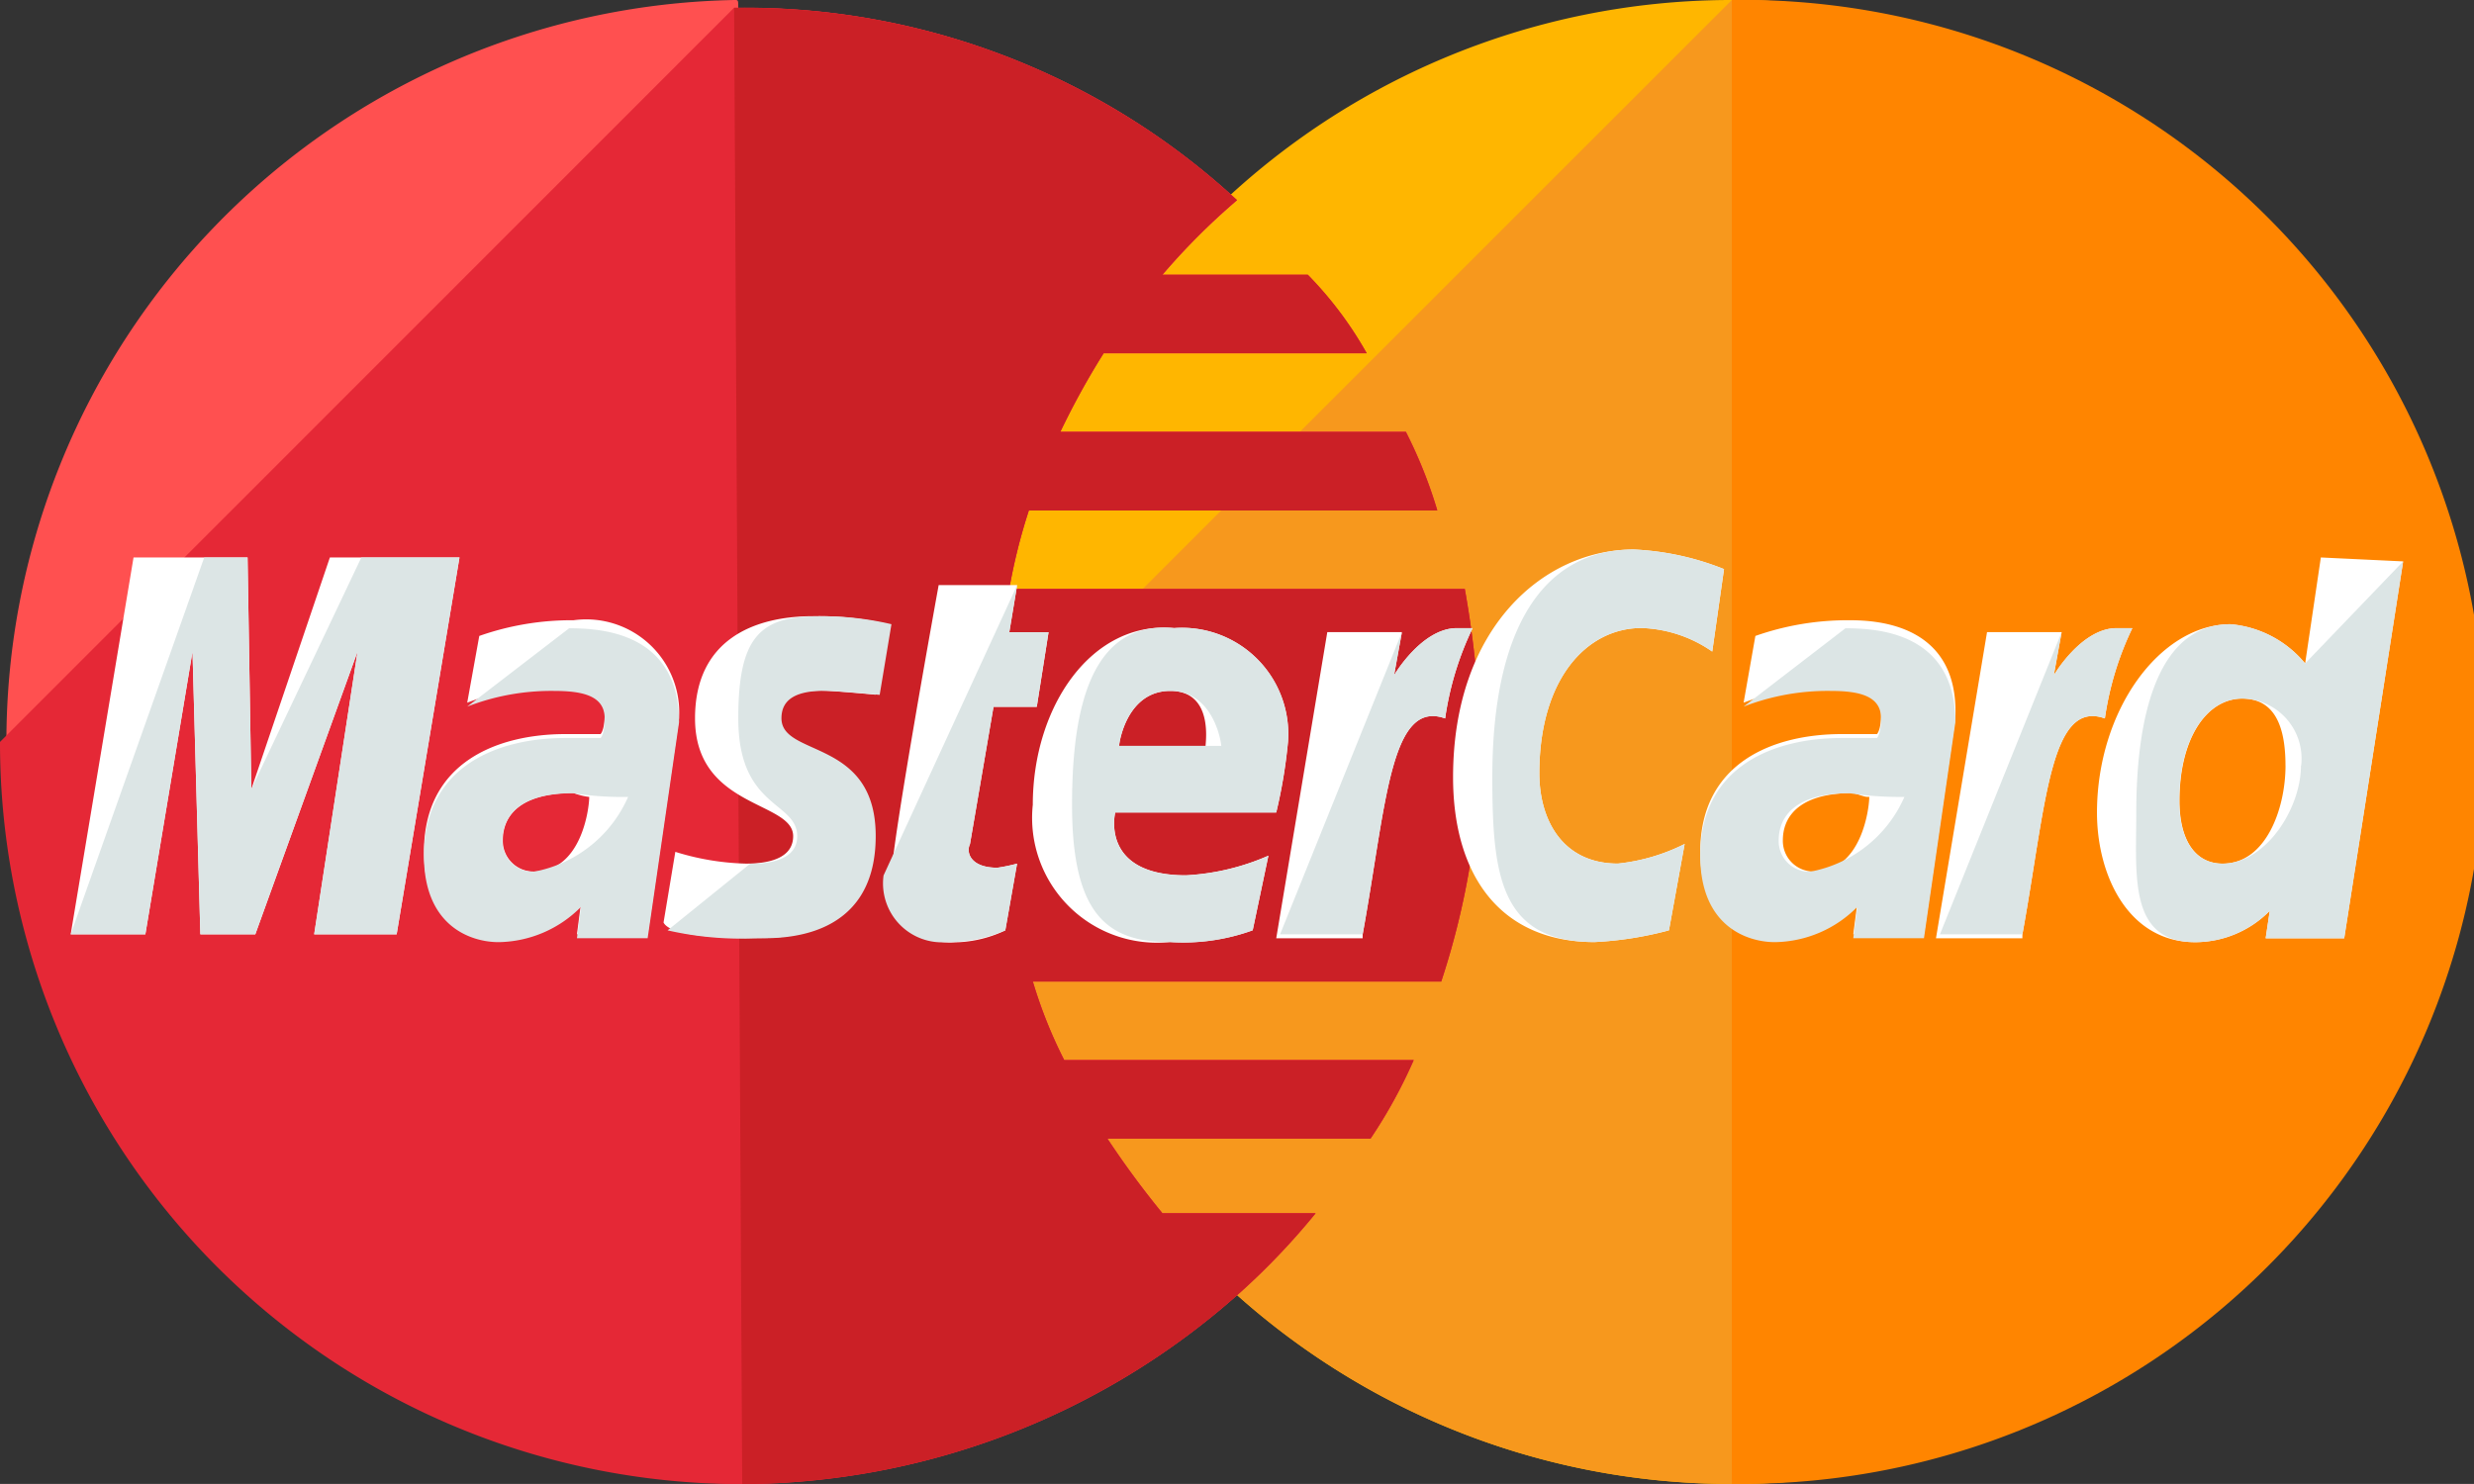
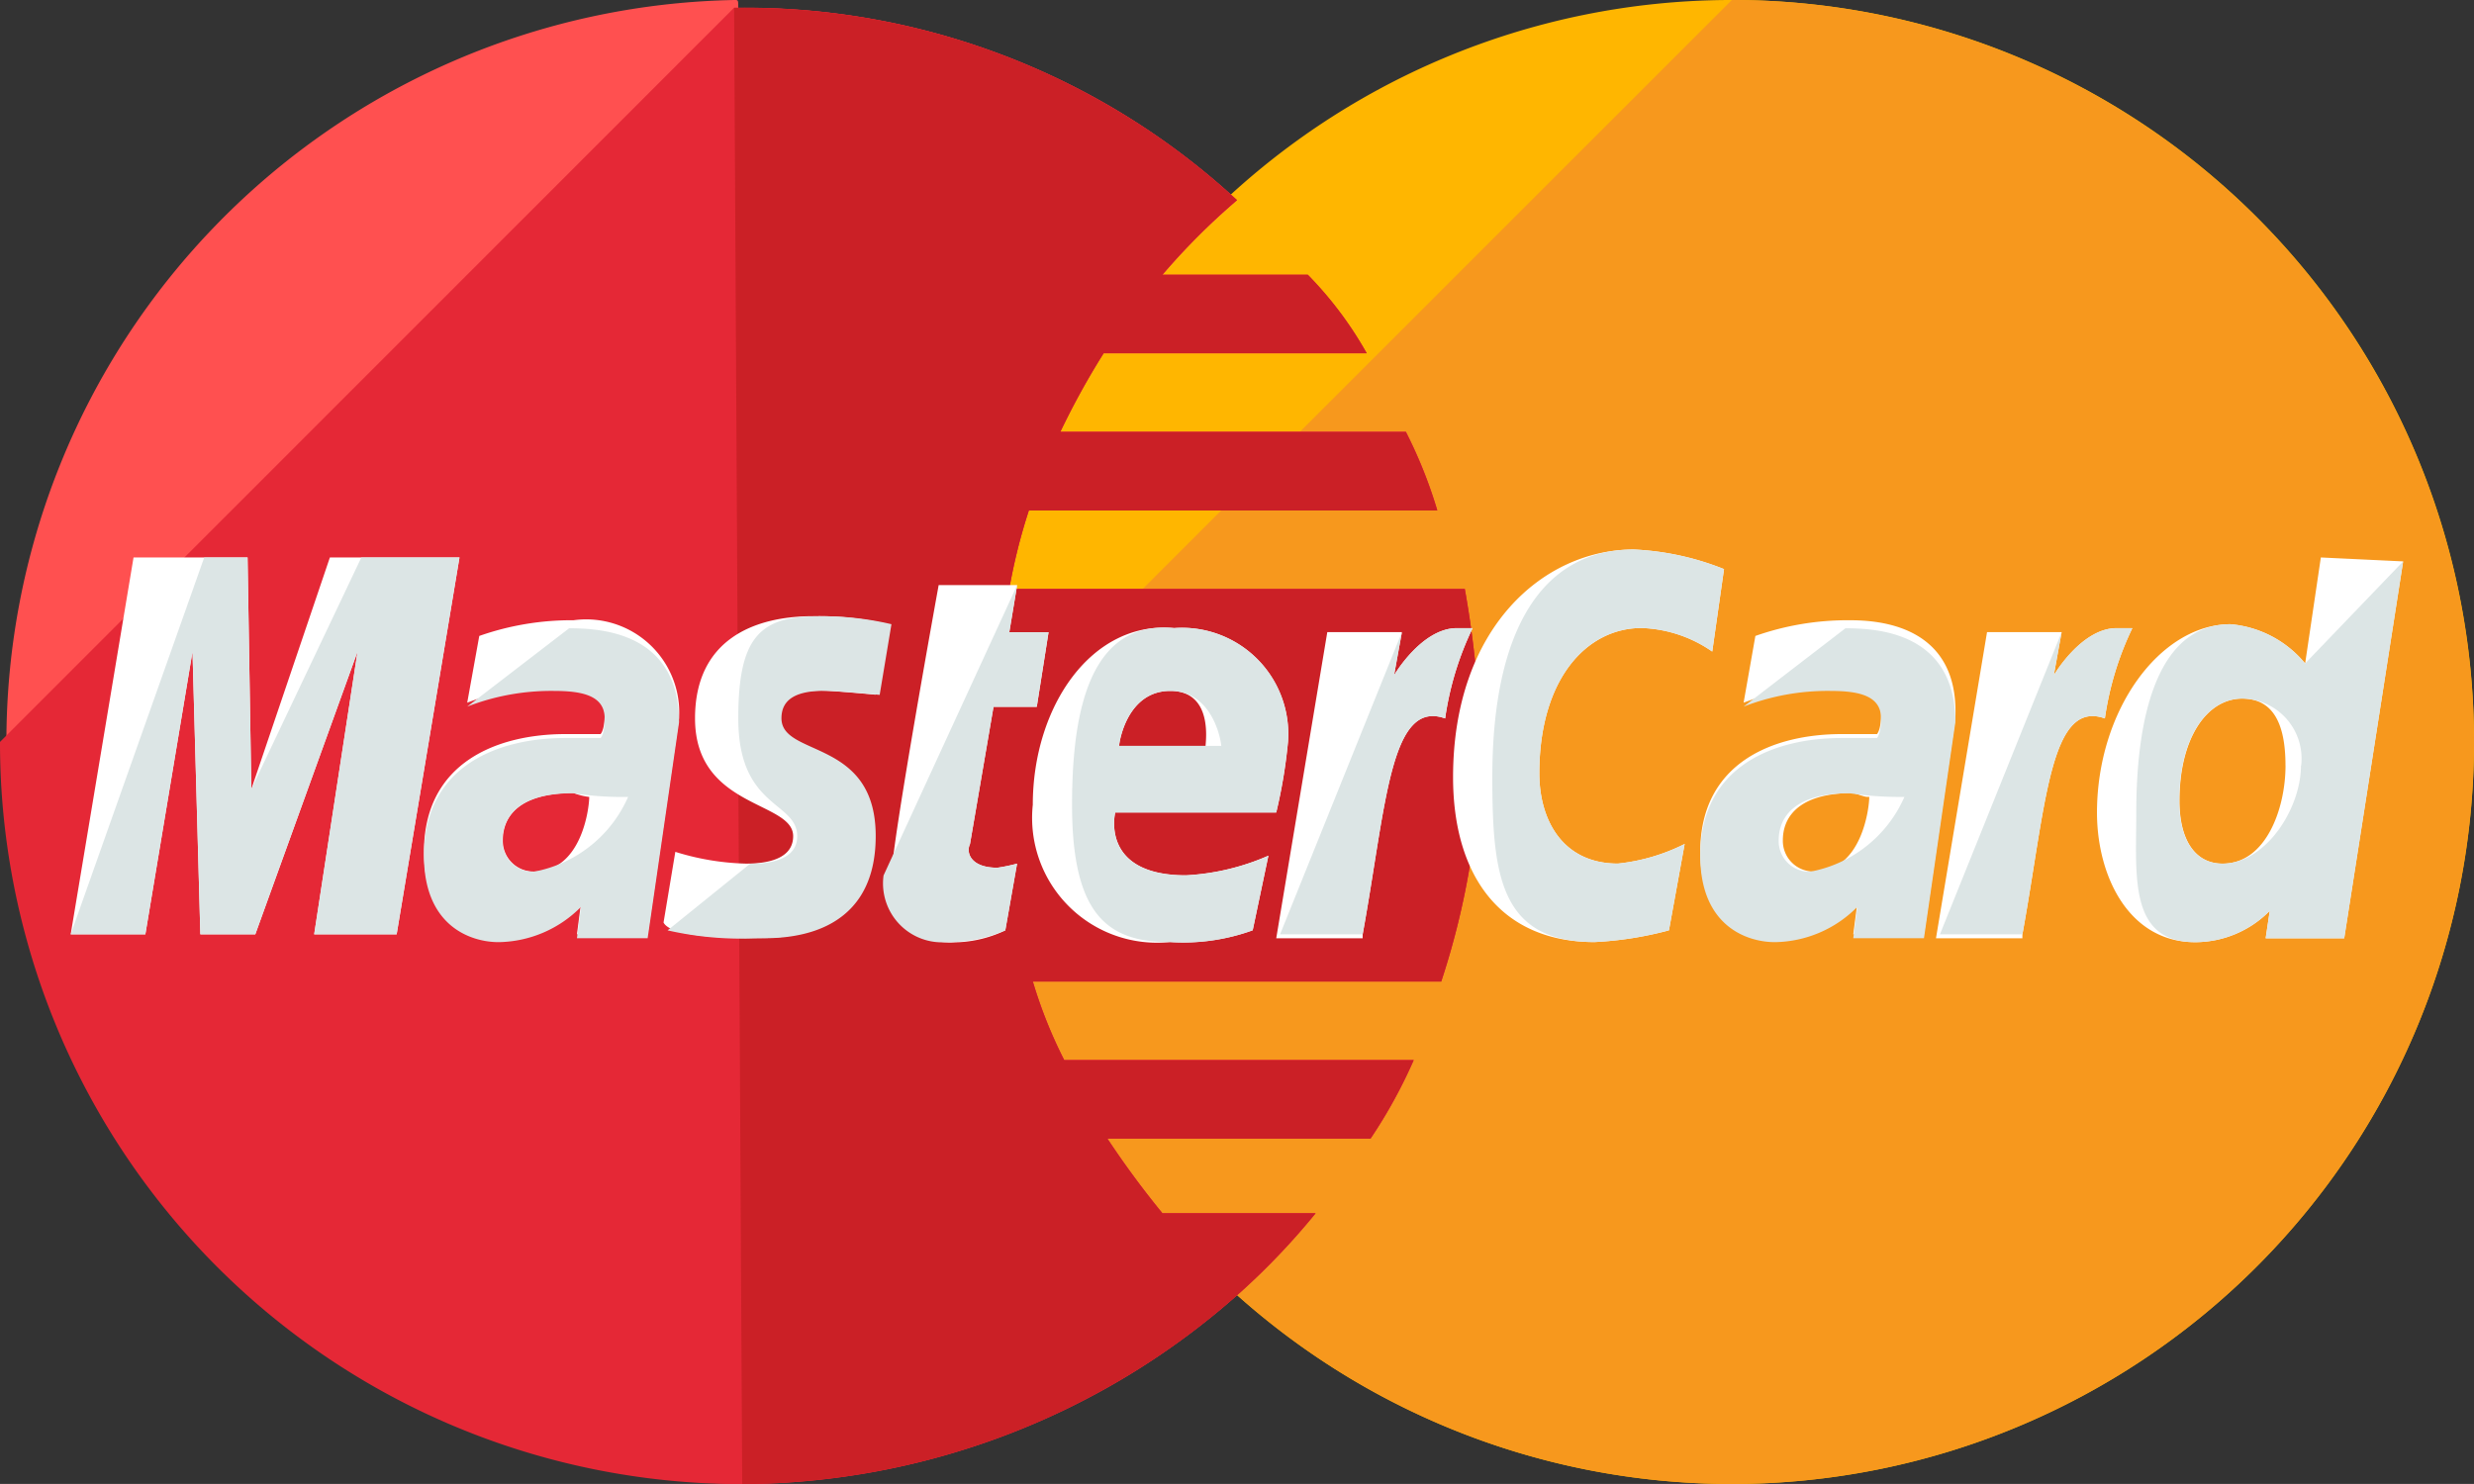
<svg xmlns="http://www.w3.org/2000/svg" viewBox="0 0 60.509 36.304">
  <rect x="0" y="0" width="60.509" height="36.304" fill="#333333" stroke="none" />
  <path d="M60.51 18.152A18.153 18.153 0 1142.263 0 18.138 18.138 0 0160.51 18.152z" fill="#ffb600" />
  <path d="M42.357 0a18.152 18.152 0 11-18.153 18.152" fill="#f7981d" />
-   <path d="M42.356 0a18.152 18.152 0 110 36.3" fill="#ff8500" />
  <path d="M17.961 0a18.152 18.152 0 00.192 36.3 18.365 18.365 0 0012.2-4.706 17.258 17.258 0 001.822-1.914H28.43a22.155 22.155 0 01-1.345-1.825h6.435a12.3 12.3 0 001.056-1.921h-8.548a11.446 11.446 0 01-.768-1.921h9.989a19.07 19.07 0 00.96-5.762 24.789 24.789 0 00-.384-3.842H24.684a14.04 14.04 0 01.48-1.921h9.989a11.446 11.446 0 00-.768-1.921h-8.453a19.046 19.046 0 011.057-1.921h6.435a9.133 9.133 0 00-1.441-1.921H28.43A16.369 16.369 0 0130.255 4.9a17.724 17.724 0 00-12.2-4.706C18.057 0 18.057 0 17.961 0z" fill="#ff5050" />
  <path d="M0 18.151a18.138 18.138 0 0018.153 18.157 18.365 18.365 0 0012.2-4.706 17.258 17.258 0 001.825-1.921H28.43a22.152 22.152 0 01-1.345-1.825h6.435a12.3 12.3 0 001.056-1.921h-8.548a11.446 11.446 0 01-.768-1.927h9.989a19.07 19.07 0 00.96-5.762 24.789 24.789 0 00-.384-3.842H24.684a14.04 14.04 0 01.48-1.921h9.989a11.447 11.447 0 00-.768-1.921h-8.453a19.046 19.046 0 011.057-1.921h6.435a9.133 9.133 0 00-1.441-1.921H28.43a16.369 16.369 0 011.825-1.825 17.724 17.724 0 00-12.2-4.706h-.1" fill="#e52836" />
  <path d="M18.153 36.308a18.365 18.365 0 0012.2-4.706 17.258 17.258 0 001.825-1.921H28.43a22.155 22.155 0 01-1.345-1.825h6.435a12.3 12.3 0 001.056-1.921h-8.547a11.446 11.446 0 01-.768-1.921h9.989a19.069 19.069 0 00.96-5.762 24.788 24.788 0 00-.384-3.842H24.684a14.04 14.04 0 01.48-1.921h9.989a11.446 11.446 0 00-.768-1.921h-8.452a19.047 19.047 0 011.061-1.925h6.435a9.133 9.133 0 00-1.441-1.921H28.43a16.369 16.369 0 011.825-1.825 17.724 17.724 0 00-12.2-4.706h-.1" fill="#cb2026" />
  <path d="M24.587 22.761l.288-1.633a4.16 4.16 0 01-.48.1c-.672 0-.768-.384-.672-.576l.576-3.361h1.059l.288-1.825h-.96l.192-1.152h-1.92s-1.153 6.339-1.153 7.107a1.442 1.442 0 001.537 1.633 2.948 2.948 0 001.245-.293zm.673-3.073a3.055 3.055 0 003.362 3.358 4.987 4.987 0 002.017-.288l.384-1.825a5.758 5.758 0 01-2.017.48c-2.113 0-1.729-1.537-1.729-1.537h3.938a12.452 12.452 0 00.288-1.729 2.6 2.6 0 00-2.785-2.781c-2.017-.192-3.458 1.921-3.458 4.322zm3.362-2.785c1.056 0 .864 1.249.864 1.345h-2.113c0-.097.195-1.345 1.249-1.345zm12.197 5.857l.384-2.113a4.72 4.72 0 01-1.633.48c-1.345 0-1.921-1.056-1.921-2.209 0-2.3 1.153-3.554 2.5-3.554a3.207 3.207 0 011.729.576l.288-2.017a6.753 6.753 0 00-2.209-.48c-2.209 0-4.418 1.921-4.418 5.57 0 2.4 1.153 4.034 3.458 4.034a8.62 8.62 0 001.822-.287zm-26.792-7.586a6.8 6.8 0 00-2.305.384l-.295 1.633a5.677 5.677 0 012.113-.384c.672 0 1.249.1 1.249.672 0 .384-.1.48-.1.48h-.862c-1.633 0-3.458.672-3.458 2.881 0 1.729 1.153 2.113 1.825 2.113a2.886 2.886 0 002.017-.864l-.1.768h1.729l.768-5.282a2.276 2.276 0 00-2.581-2.401zm.384 4.322c0 .288-.192 1.825-1.345 1.825a.75.75 0 01-.768-.768c0-.48.288-1.153 1.729-1.153a1.514 1.514 0 00.38.096zm4.028 3.453c.48 0 2.881.1 2.881-2.5 0-2.4-2.305-1.921-2.305-2.881 0-.48.384-.672 1.057-.672.288 0 1.345.1 1.345.1l.288-1.729a7.3 7.3 0 00-1.825-.192c-1.441 0-2.881.576-2.881 2.5 0 2.209 2.4 2.017 2.4 2.881 0 .576-.672.672-1.153.672a6.281 6.281 0 01-1.729-.288l-.288 1.729c.099.192.579.38 2.21.38zm38.324-9.311l-.384 2.593a2.663 2.663 0 00-1.825-.96c-1.729 0-3.266 2.113-3.266 4.61 0 1.537.768 3.169 2.4 3.169a2.564 2.564 0 001.825-.768l-.1.672h1.921l1.441-9.22zm-.864 5.09c0 1.056-.48 2.4-1.537 2.4-.672 0-1.056-.576-1.056-1.537 0-1.537.672-2.5 1.537-2.5.671.005 1.055.485 1.055 1.637zm-52.344 4.13l1.153-6.915.192 6.915h1.344l2.5-6.915-1.06 6.915h2.017l1.537-9.22h-3.17l-1.921 5.667-.092-5.667H3.266l-1.537 9.22zm29.773 0c.576-3.169.672-5.762 2.017-5.282a7.538 7.538 0 01.672-2.209h-.384c-.864 0-1.537 1.153-1.537 1.153l.192-1.056h-1.825l-1.249 7.491h2.113zm11.91-7.684a6.8 6.8 0 00-2.305.384l-.288 1.633a5.677 5.677 0 012.113-.384c.672 0 1.249.1 1.249.672 0 .384-.1.48-.1.48h-.864c-1.633 0-3.458.672-3.458 2.881 0 1.729 1.153 2.113 1.825 2.113a2.886 2.886 0 002.017-.864l-.1.768h1.729l.768-5.282c.103-2.305-1.914-2.401-2.586-2.401zm.48 4.322c0 .288-.192 1.825-1.345 1.825a.75.75 0 01-.768-.768c0-.48.288-1.153 1.729-1.153.288.096.288.096.384.096zm3.746 3.362c.576-3.169.672-5.762 2.017-5.282a7.538 7.538 0 01.672-2.209h-.384c-.864 0-1.537 1.153-1.537 1.153l.192-1.056h-1.825l-1.249 7.491h2.113z" fill="#fff" />
  <path d="M21.61 21.417a1.442 1.442 0 001.537 1.633 3.656 3.656 0 001.441-.288l.288-1.633a4.16 4.16 0 01-.48.1c-.672 0-.768-.384-.672-.576l.576-3.361h1.057l.288-1.825h-.96l.192-1.152m1.343 5.373c0 2.689.864 3.361 2.4 3.361a4.987 4.987 0 002.017-.288l.384-1.825a5.758 5.758 0 01-2.017.48c-2.113 0-1.729-1.537-1.729-1.537h3.938a12.452 12.452 0 00.288-1.729 2.6 2.6 0 00-2.785-2.785c-2.015-.191-2.496 1.922-2.496 4.323zm2.4-2.785c1.056 0 1.249 1.249 1.249 1.345h-2.5c.004-.097.196-1.345 1.253-1.345zm12.199 5.857l.384-2.113a4.72 4.72 0 01-1.633.48c-1.345 0-1.921-1.056-1.921-2.209 0-2.3 1.153-3.554 2.5-3.554a3.207 3.207 0 011.729.576l.288-2.017a6.753 6.753 0 00-2.209-.48c-2.209 0-3.458 1.921-3.458 5.57 0 2.4.192 4.034 2.5 4.034a8.62 8.62 0 001.82-.287zm-29.392-5.473a5.677 5.677 0 012.113-.384c.672 0 1.249.1 1.249.672 0 .384-.1.48-.1.48h-.862c-1.633 0-3.458.672-3.458 2.881 0 1.729 1.153 2.113 1.825 2.113a2.886 2.886 0 002.017-.864l-.1.768h1.729l.768-5.282c0-2.209-1.921-2.3-2.689-2.3m1.441 4.13a3.144 3.144 0 01-2.305 1.825.75.75 0 01-.768-.768c0-.48.288-1.152 1.729-1.152a7.846 7.846 0 001.352.09zm.968 3.26a8.129 8.129 0 002.209.192c.48 0 2.881.1 2.881-2.5 0-2.4-2.305-1.921-2.305-2.881 0-.48.384-.672 1.057-.672.288 0 1.345.1 1.345.1l.288-1.729a7.3 7.3 0 00-1.825-.192c-1.441 0-1.921.576-1.921 2.5 0 2.209 1.441 2.017 1.441 2.881 0 .576-.672.672-1.153.672m38.034-4.901a2.663 2.663 0 00-1.825-.96c-1.729 0-2.305 2.113-2.305 4.61 0 1.537-.192 3.169 1.441 3.169a2.564 2.564 0 001.825-.768l-.1.672h1.921l1.441-9.22m-2.5 4.994c0 1.056-.864 2.4-1.921 2.4-.672 0-1.056-.576-1.056-1.537 0-1.537.672-2.5 1.537-2.5a1.468 1.468 0 011.445 1.637zm-52.722 4.13l1.153-6.915.192 6.915h1.344l2.5-6.915-1.06 6.915h2.017l1.537-9.22h-2.4l-2.691 5.667-.092-5.667h-1.06l-3.266 9.22zm27.753 0h2.02c.576-3.169.672-5.762 2.017-5.282a7.538 7.538 0 01.672-2.209h-.384c-.864 0-1.537 1.153-1.537 1.153l.192-1.056m8.357 1.823a5.677 5.677 0 012.113-.384c.672 0 1.249.1 1.249.672 0 .384-.1.48-.1.48h-.864c-1.633 0-3.458.672-3.458 2.881 0 1.729 1.153 2.113 1.825 2.113a2.886 2.886 0 002.017-.864l-.1.768h1.729l.768-5.282c0-2.209-1.921-2.3-2.689-2.3m1.441 4.13a3.144 3.144 0 01-2.305 1.825.75.75 0 01-.768-.768c0-.48.288-1.152 1.729-1.152a8.449 8.449 0 001.351.09zm.871 3.357h2.017c.576-3.169.672-5.762 2.017-5.282a7.538 7.538 0 01.672-2.209h-.384c-.864 0-1.537 1.153-1.537 1.153l.192-1.056" fill="#dce5e5" />
</svg>